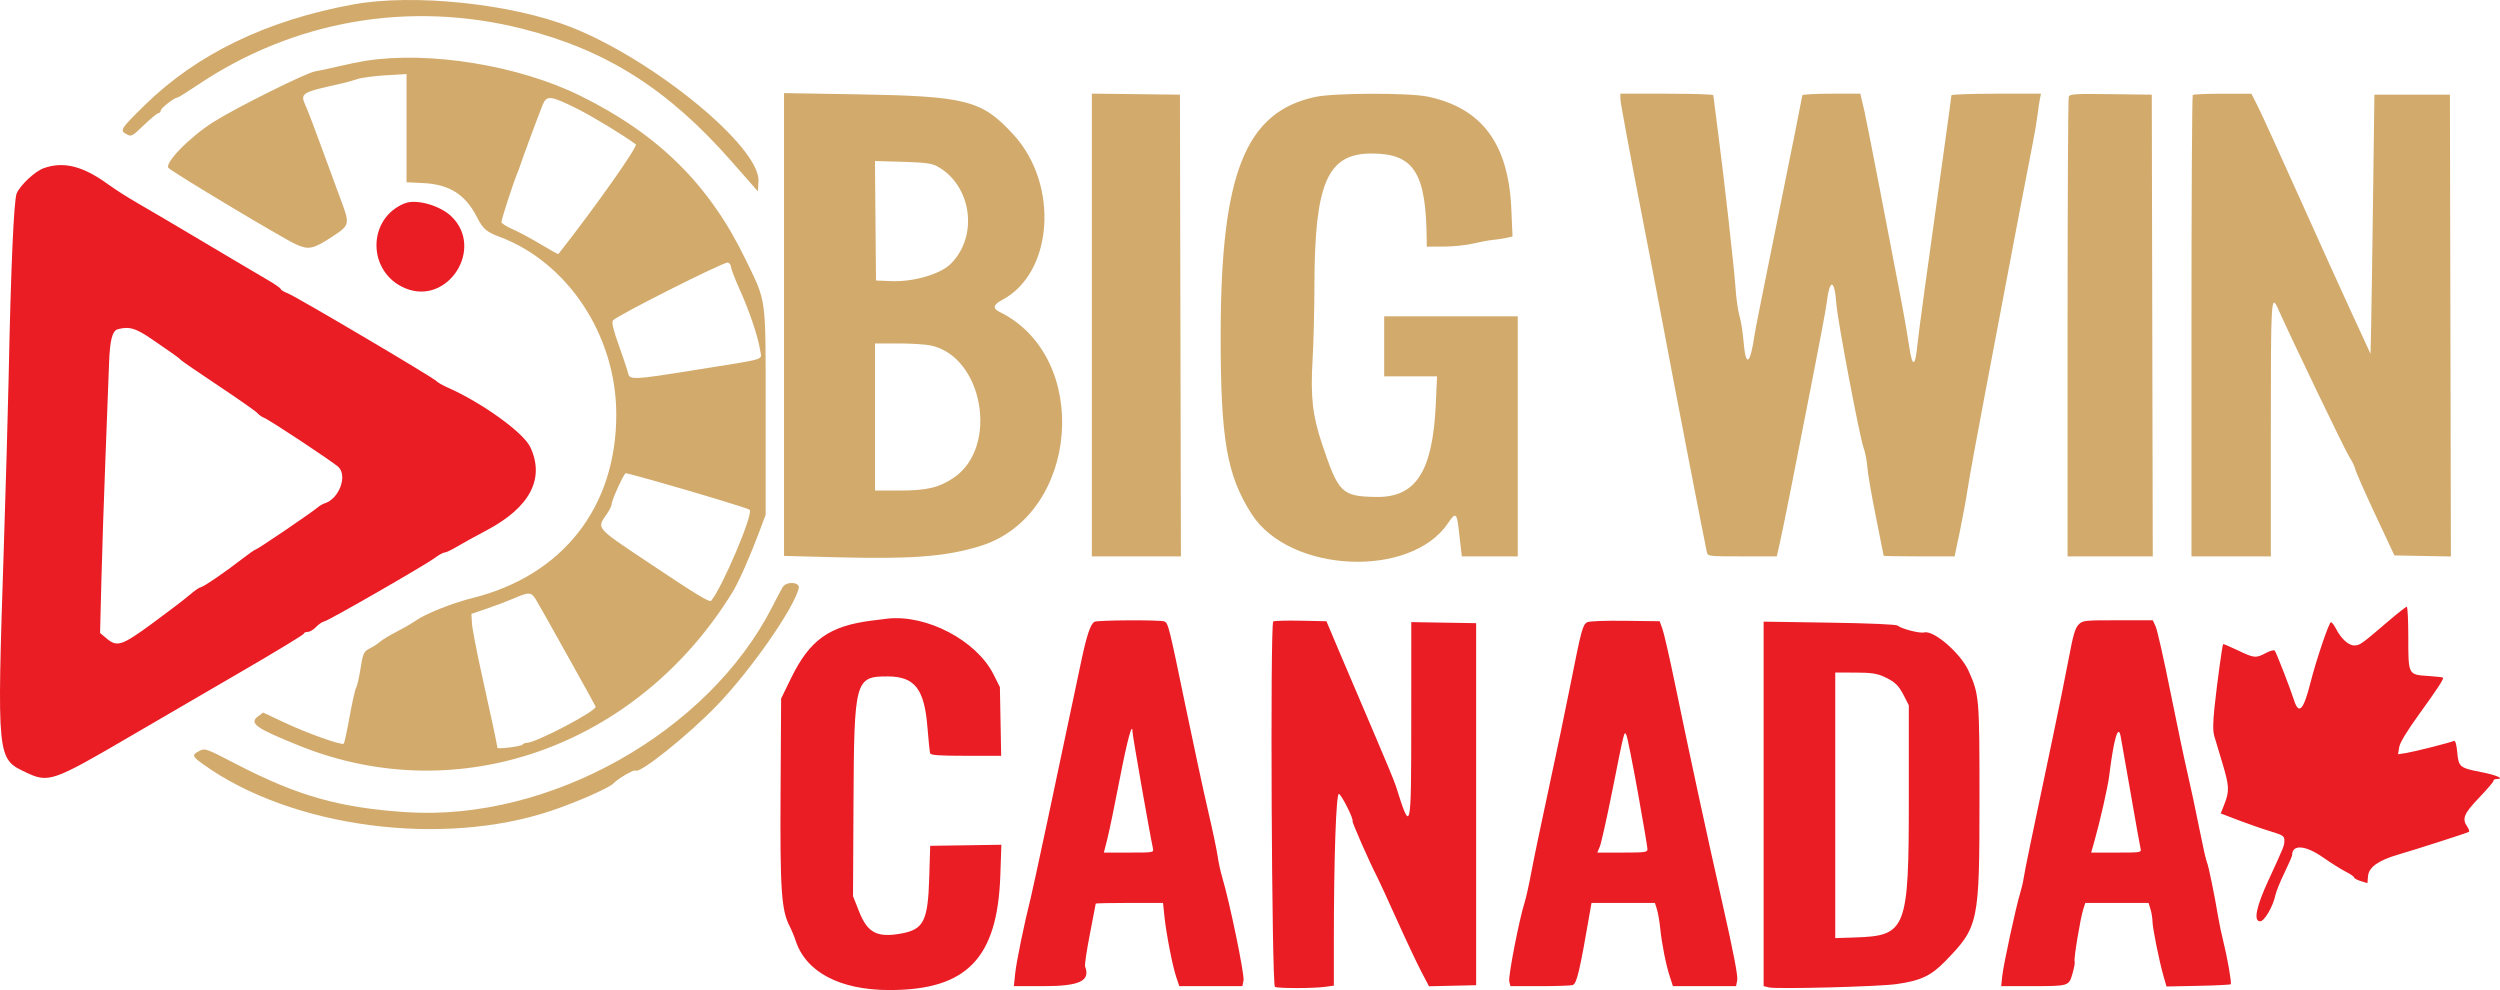
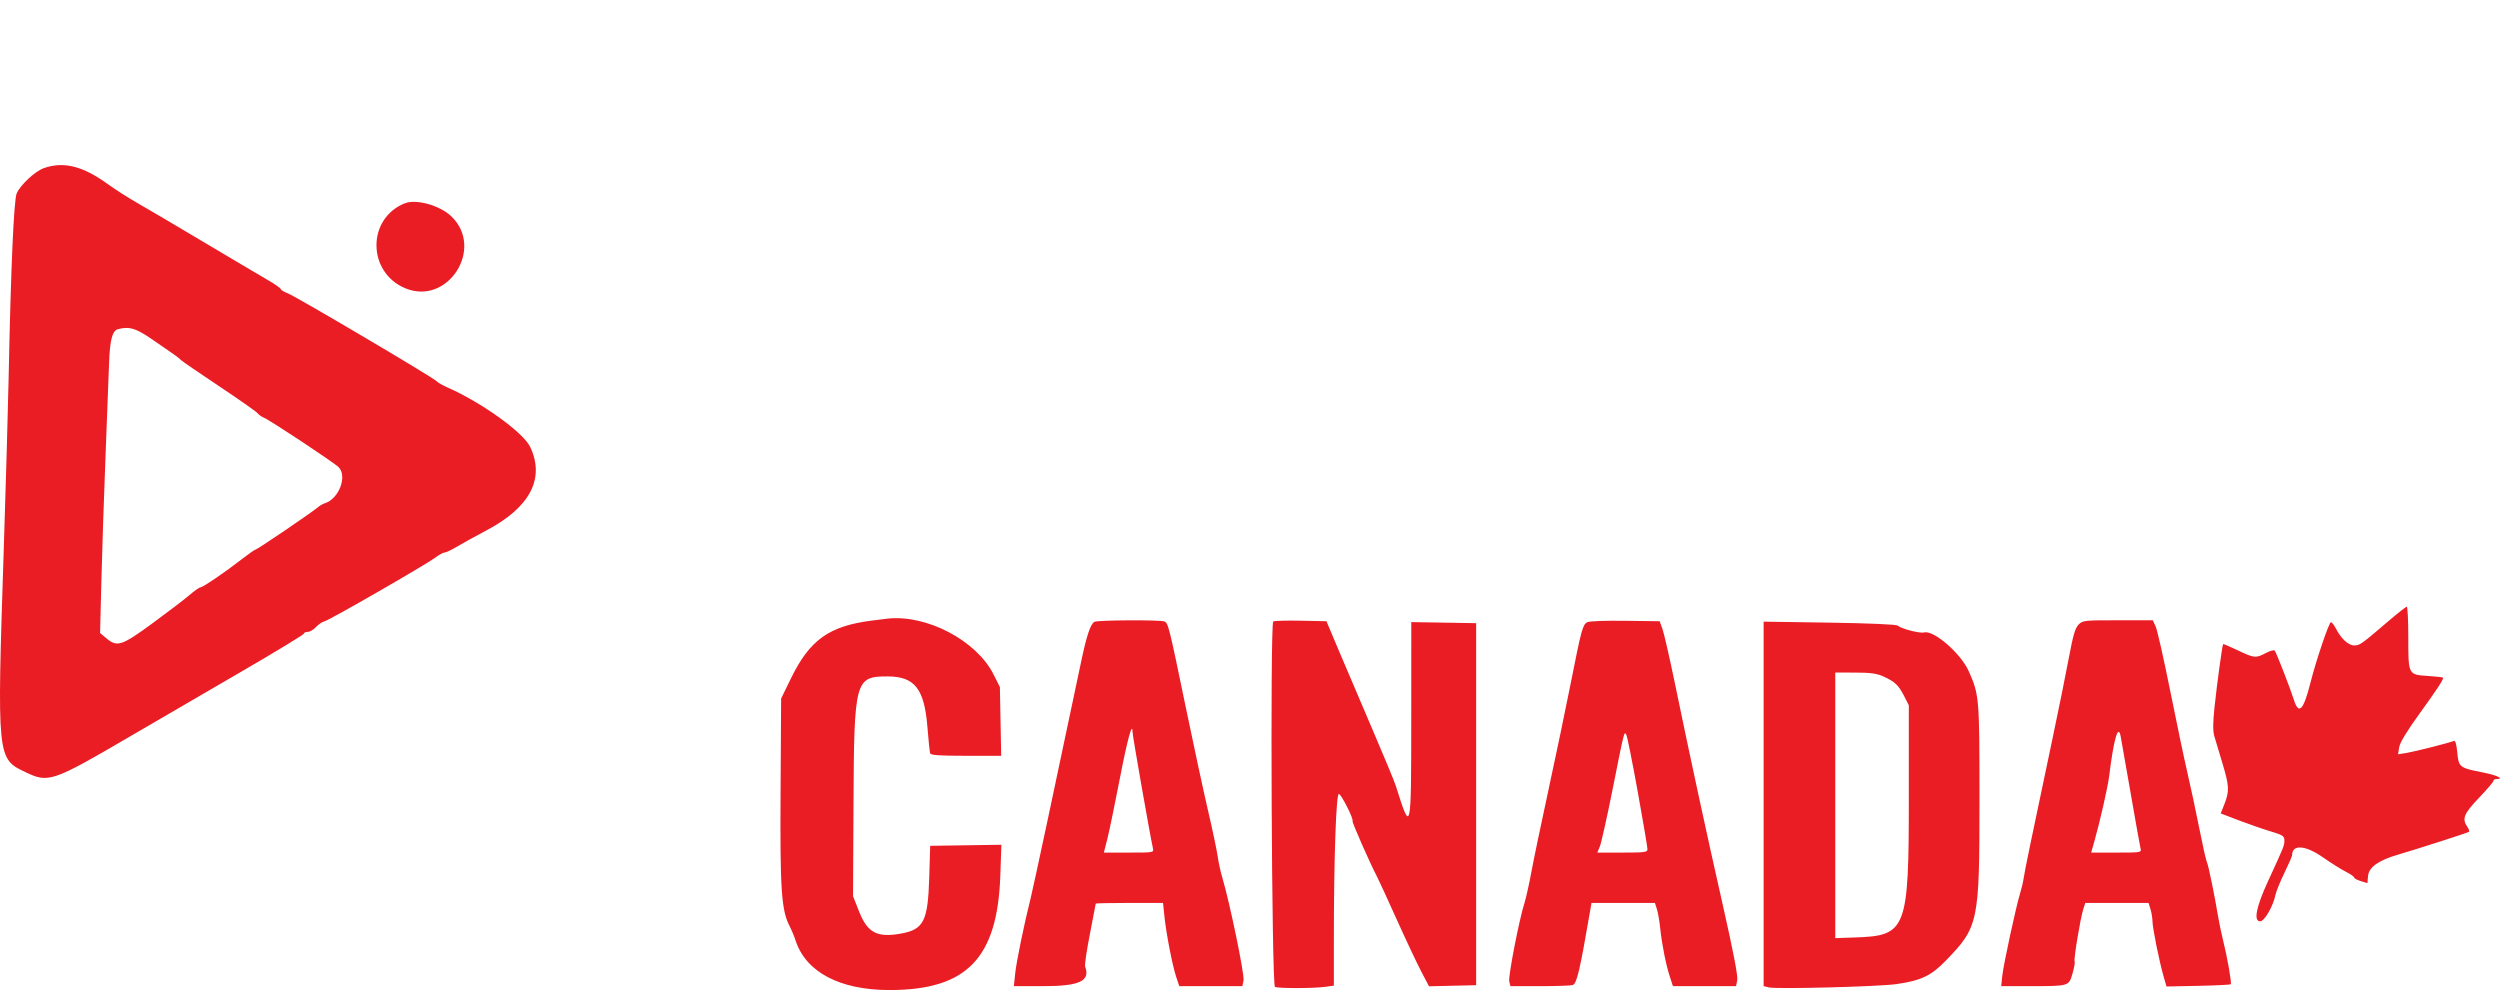
<svg xmlns="http://www.w3.org/2000/svg" id="Layer_2" data-name="Layer 2" viewBox="0 0 336.292 133.177">
  <defs>
    <style>
      .cls-1 {
        fill: #d2aa6c;
      }

      .cls-1, .cls-2 {
        fill-rule: evenodd;
      }

      .cls-2 {
        fill: #ea1c24;
      }
    </style>
  </defs>
  <g id="svg">
    <g id="svgg">
-       <path id="path0" class="cls-1" d="M47.523.595c-11.64,2.129-21.053,6.677-28.06,13.56-3.296,3.237-3.391,3.392-2.41,3.917.617.33.732.268,2.321-1.258.92-.884,1.799-1.606,1.955-1.606s.285-.146.288-.326c.006-.322,1.836-1.757,2.241-1.757.116,0,1.328-.752,2.693-1.67C39.531,2.725,55.123.03,70.336,3.886c11.25,2.852,19.524,8.104,28.056,17.809l3.558,4.047.079-1.351c.265-4.581-13.988-16.307-25.209-20.737C68.814.493,55.618-.885,47.523.595M49.19,8.179c-.803.126-2.443.462-3.646.746-1.203.283-2.619.587-3.148.674-1.218.2-10.527,4.829-13.623,6.774-3.244,2.038-6.748,5.626-6.089,6.236.768.712,15.303,9.419,17.094,10.24,1.728.793,2.334.671,4.854-.973,2.453-1.602,2.468-1.669,1.176-5.1-.589-1.564-1.762-4.754-2.607-7.088-.844-2.334-1.777-4.775-2.072-5.423-.788-1.729-.64-1.826,4.571-2.976.717-.159,1.771-.447,2.344-.642.573-.195,2.302-.428,3.841-.518l2.8-.164v14.554l2.278.11c3.491.168,5.659,1.549,7.199,4.586.796,1.569,1.265,1.977,3.023,2.634,9.21,3.443,15.699,13.293,15.716,23.854.02,12.511-7.193,21.722-19.389,24.755-2.713.675-6.315,2.116-7.615,3.046-.449.321-1.58.975-2.512,1.452s-1.929,1.079-2.216,1.337c-.286.258-.893.657-1.349.887-.927.469-.994.617-1.383,3.109-.153.975-.392,1.971-.532,2.213-.14.242-.536,2.002-.88,3.91-.344,1.909-.695,3.54-.781,3.625-.259.26-4.848-1.37-7.938-2.82l-2.913-1.366-.682.509c-1.252.935-.315,1.597,5.651,3.99,21.389,8.583,45.38.06,58.155-20.662.835-1.354,2.348-4.764,3.614-8.144l.861-2.3v-13.802c0-15.866.164-14.622-2.715-20.573-4.863-10.048-11.728-16.831-22.285-22.018-8.275-4.066-20.282-6.013-28.802-4.672M105.466,43.652v31.127l7.402.192c9.915.256,14.558-.122,19.091-1.554,13.226-4.177,14.898-25.41,2.478-31.471q-1.393-.68.335-1.579c6.882-3.596,7.738-15.478,1.599-22.21-4.282-4.697-6.323-5.223-21.204-5.471l-9.701-.161v31.127M146.872,43.719v31.124h11.982l-.067-31.054-.066-31.055-5.924-.07-5.925-.07v31.125M176.95,13.035c-9.434,2.013-12.731,10.284-12.751,31.991-.013,14.057.828,18.92,4.174,24.129,5.122,7.975,21.463,8.69,26.452,1.158.951-1.435,1.166-1.298,1.395.882.082.789.212,1.933.287,2.542l.137,1.106h7.52v-32.291h-17.969v8.073h7.112l-.169,3.729c-.413,9.097-2.673,12.597-8.066,12.495-4.586-.087-5.017-.511-7.228-7.11-1.298-3.872-1.573-6.347-1.275-11.47.129-2.213.238-6.607.243-9.764.02-13.879,1.731-17.857,7.681-17.857,5.72,0,7.359,2.579,7.425,11.682l.006.847,2.279-.006c1.253-.003,3.04-.188,3.971-.411.931-.224,2.118-.443,2.638-.488.52-.045,1.328-.166,1.796-.269l.852-.187-.158-3.681c-.377-8.792-3.956-13.608-11.247-15.139-2.53-.531-12.553-.505-15.105.039M217.967,13.32c0,.394,1.174,6.751,2.608,14.128,1.435,7.376,2.963,15.345,3.397,17.708.88,4.8,5.402,28.187,5.626,29.101.142.581.188.586,4.774.586h4.631l.433-1.888c.238-1.038.96-4.583,1.604-7.877.644-3.294,1.921-9.798,2.838-14.453.917-4.655,1.738-9.05,1.824-9.766.416-3.455,1.071-3.422,1.324.067.158,2.177,3.128,17.866,3.649,19.275.227.613.456,1.785.51,2.605.054.82.57,3.826,1.148,6.68.577,2.855,1.05,5.228,1.05,5.274s2.147.083,4.772.083h4.772l.696-3.32c.383-1.826.862-4.433,1.066-5.794.203-1.361,1.262-7.162,2.353-12.891,1.09-5.729,2.267-11.94,2.615-13.802.89-4.765,3.176-16.711,3.762-19.661.271-1.361.567-3.106.658-3.878.092-.772.234-1.739.316-2.148l.149-.745h-6.023c-3.312,0-6.022.099-6.022.22,0,.122-.466,3.549-1.035,7.618-2.296,16.397-3.388,24.401-3.531,25.886-.307,3.18-.698,3.18-1.159,0-.166-1.146-.589-3.607-.941-5.469-1.515-8.025-4.829-25.076-5.035-25.911-.124-.502-.298-1.234-.387-1.628l-.161-.716h-3.902c-2.145,0-3.901.099-3.901.221,0,.122-1.408,7.159-3.128,15.639-1.721,8.479-3.191,15.85-3.266,16.38-.613,4.289-1.223,4.696-1.522,1.015-.096-1.187-.339-2.703-.54-3.369-.2-.666-.44-2.361-.532-3.765-.179-2.727-1.646-15.708-2.482-21.954-.278-2.077-.506-3.864-.507-3.972-.001-.107-2.814-.195-6.252-.195h-6.25l.001.716M278.282,13.011c-.088.229-.16,14.235-.16,31.125v30.707h11.461l-.066-31.054-.067-31.055-5.504-.07c-4.848-.062-5.523-.021-5.664.347M294.963,12.777c-.096.096-.174,14.1-.174,31.12v30.946h10.677v-17.187c0-17.591.038-18.215.99-16.081,1.855,4.16,9.092,19.196,9.599,19.943.342.505.687,1.219.766,1.588.079.368,1.297,3.131,2.706,6.138l2.561,5.469,3.8.072,3.799.072-.066-31.061-.066-31.062h-10.157l-.186,14.193c-.102,7.806-.22,15.647-.26,17.426l-.075,3.233-2.516-5.447c-1.384-2.996-4.584-10.063-7.112-15.706-2.528-5.642-5-11.062-5.495-12.044l-.899-1.785h-3.859c-2.123,0-3.938.078-4.033.173M77.732,14.677c2.058,1.03,6.035,3.447,7.797,4.74.332.244-5.589,8.631-10.417,14.755-.036.047-1.108-.544-2.381-1.311-1.273-.768-2.981-1.685-3.796-2.037-.814-.353-1.483-.782-1.485-.953-.005-.341,1.574-5.216,2.093-6.46.179-.43.355-.898.392-1.042.109-.433,2.625-7.219,3.078-8.3.539-1.287,1.066-1.219,4.719.608M125.987,22.33c4.701,2.501,5.701,9.364,1.916,13.15-1.397,1.396-5.015,2.455-7.984,2.337l-2.083-.083-.069-8.037-.069-8.037,3.715.106c2.892.083,3.905.208,4.574.564M98.336,35.915c.017.284.559,1.689,1.206,3.121,1.301,2.884,2.481,6.412,2.714,8.111.183,1.333,1.146,1.038-8.379,2.566-8.811,1.414-9.175,1.431-9.398.456-.089-.394-.64-2.047-1.222-3.674-.763-2.13-.99-3.078-.811-3.386.315-.542,14.9-7.896,15.45-7.79.225.043.423.311.44.596M125.21,46.472c7.064,1.515,9.17,13.673,3.082,17.793-1.977,1.338-3.631,1.724-7.378,1.724h-3.208v-19.791h3.112c1.711,0,3.688.123,4.392.274M88.079,64.693c5.859,1.653,12.551,3.688,12.765,3.881.542.489-3.68,10.459-5.181,12.236-.216.256-1.922-.78-8.235-4.999-7.463-4.987-7.181-4.659-5.774-6.711.349-.509.633-1.095.63-1.302-.006-.506,1.647-4.132,1.889-4.144.105-.004,1.863.463,3.906,1.039M105.289,78.973c-.166.266-.8,1.462-1.409,2.657-8.599,16.877-29.967,28.874-49.195,27.622-8.977-.584-14.619-2.175-22.855-6.443-4.18-2.165-4.246-2.189-5.013-1.792-1.043.539-.994.705.529,1.8,11.81,8.485,32.028,11.188,46.776,6.253,3.441-1.151,7.908-3.12,8.427-3.714.516-.59,2.756-1.888,2.941-1.704.507.507,7.097-4.765,10.932-8.746,4.55-4.722,10.321-12.98,11.021-15.768.213-.848-1.639-.99-2.154-.165M72.079,80.638c.281.465.835,1.432,1.233,2.148s2.067,3.703,3.71,6.637c1.642,2.934,3.037,5.466,3.099,5.628.209.545-8.045,4.887-9.269,4.875-.226-.002-.483.105-.571.239-.152.231-3.346.64-3.367.431-.044-.436-.956-4.706-2.043-9.573-.715-3.205-1.337-6.416-1.382-7.138l-.08-1.311,2.083-.706c1.146-.389,2.787-1.01,3.646-1.381,2.033-.877,2.332-.861,2.941.151" />
      <path id="path1" class="cls-2" d="M5.885,22.623c-1.17.417-3.101,2.209-3.635,3.374-.389.847-.79,10.017-1.09,24.888-.083,4.082-.378,14.453-.656,23.047-.917,28.299-.936,28.109,3.009,29.977,3.018,1.429,3.583,1.234,13.932-4.82,3.509-2.053,10.218-5.958,14.909-8.679,4.691-2.721,8.529-5.052,8.529-5.179s.229-.231.51-.231.784-.295,1.118-.656c.335-.361.837-.701,1.118-.757.612-.122,13.676-7.635,14.939-8.592.488-.37,1.043-.672,1.233-.672s.903-.335,1.586-.745c.682-.409,2.523-1.424,4.091-2.254,5.826-3.089,7.843-6.945,5.85-11.185-.915-1.948-6.486-5.964-11.101-8.003-.685-.303-1.363-.69-1.506-.861-.379-.452-18.833-11.351-19.987-11.804-.537-.211-.976-.478-.976-.593,0-.115-.85-.7-1.888-1.3-1.039-.599-4.877-2.871-8.529-5.047-3.652-2.176-7.637-4.523-8.854-5.216-1.218-.692-2.99-1.823-3.938-2.512-3.397-2.472-6.005-3.127-8.664-2.18M54.424,27.359c-5.084,2.059-5.029,9.278.087,11.415,5.702,2.383,10.68-5.322,6.231-9.643-1.549-1.504-4.757-2.404-6.318-1.772M20.316,45.551c3.025,2.059,3.73,2.564,4.027,2.88.145.154,2.432,1.723,5.081,3.488,2.65,1.764,4.994,3.408,5.209,3.653.215.245.595.518.846.606.687.241,9.43,6.025,10.061,6.657,1.216,1.215.065,4.257-1.839,4.862-.289.091-.72.339-.956.549-.701.623-8.157,5.686-8.374,5.686-.11,0-.945.584-1.857,1.297-2.186,1.71-5.229,3.781-5.56,3.783-.145.001-.819.477-1.497,1.058-.678.582-2.904,2.28-4.947,3.775-4.167,3.049-4.75,3.238-6.208,2.011l-.839-.706.175-7.041c.096-3.873.343-11.319.548-16.547.206-5.228.423-10.911.482-12.63.11-3.185.431-4.443,1.186-4.645,1.51-.404,2.371-.16,4.462,1.264M321.342,83.502c-3.709,3.175-3.913,3.321-4.649,3.321-.793,0-1.795-.922-2.48-2.279-.235-.466-.535-.846-.667-.846-.253,0-2.012,5.196-2.733,8.073-.944,3.762-1.582,4.451-2.232,2.408-.521-1.637-2.388-6.431-2.594-6.659-.106-.117-.646.029-1.2.326-1.333.714-1.563.692-3.775-.368-1.041-.498-1.923-.875-1.961-.837-.115.114-.828,5.324-1.159,8.468-.224,2.127-.233,3.214-.032,3.906.153.527.638,2.146,1.078,3.598.935,3.091.973,3.8.293,5.525l-.506,1.284,2.394.914c1.317.503,3.243,1.172,4.282,1.486,1.688.512,1.888.641,1.888,1.224,0,.707-.035.794-2.176,5.434-1.622,3.515-2.006,5.452-1.081,5.452.57,0,1.75-2.035,2.05-3.536.092-.46.636-1.8,1.208-2.977s1.041-2.255,1.041-2.395c0-1.468,1.773-1.346,4.11.282,1.105.771,2.507,1.652,3.116,1.959.609.307,1.107.653,1.107.769s.404.336.897.487l.898.275.079-.937c.102-1.211,1.394-2.127,4.116-2.92,2.403-.7,9.171-2.875,9.442-3.034.109-.064.021-.369-.195-.678-.758-1.082-.483-1.767,1.568-3.91,1.07-1.117,1.945-2.142,1.945-2.278,0-.136.176-.248.391-.248,1.184,0,.079-.516-1.946-.91-3.003-.583-3.138-.693-3.32-2.695-.096-1.055-.251-1.59-.442-1.517-.743.285-5.35,1.452-6.376,1.614l-1.145.182.153-.947c.103-.632,1.01-2.131,2.737-4.521,2.347-3.249,3.177-4.509,3.177-4.826,0-.062-.898-.171-1.995-.241-2.721-.175-2.692-.119-2.692-5.199,0-2.264-.092-4.117-.204-4.117s-1.196.85-2.41,1.888M117.315,83.473c-5.774.731-8.387,2.592-10.911,7.767l-1.329,2.725-.074,12.469c-.08,13.253.104,15.999,1.216,18.149.259.501.625,1.38.812,1.953,1.387,4.236,5.957,6.641,12.62,6.641,10.406,0,14.532-4.271,14.913-15.436l.14-4.108-4.787.072-4.788.071-.13,4.297c-.176,5.829-.74,6.949-3.776,7.504-3.22.588-4.523-.091-5.652-2.947l-.824-2.083.065-12.631c.084-16.433.217-16.927,4.571-16.927,3.665,0,4.967,1.661,5.377,6.857.137,1.743.302,3.316.366,3.495.088.244,1.297.325,4.834.325h4.717l-.086-4.622-.087-4.622-.856-1.706c-2.284-4.549-8.98-8.074-14.248-7.502-.143.016-1.08.132-2.083.259M147.208,83.646c-.532.338-1.04,1.863-1.755,5.261-3.254,15.489-6.482,30.615-6.808,31.9-.867,3.426-1.927,8.581-2.089,10.169l-.172,1.68h3.925c4.903,0,6.398-.697,5.654-2.635-.079-.204.211-2.171.644-4.371.432-2.199.786-4.042.786-4.095,0-.054,2.037-.097,4.527-.097h4.527l.182,1.758c.243,2.358,1.074,6.64,1.587,8.186l.417,1.254h8.487l.156-.78c.15-.754-1.875-10.563-2.851-13.803-.237-.788-.519-2.077-.626-2.865-.107-.788-.686-3.542-1.288-6.12-.601-2.578-1.957-8.867-3.012-13.975-2.259-10.939-2.353-11.315-2.885-11.519-.6-.23-9.036-.184-9.406.052M171.272,83.604c-.432.431-.204,48.988.231,49.154.543.209,5.176.203,6.713-.007l1.208-.166v-5.912c0-11.197.305-20.026.686-19.879.368.141,2.025,3.446,1.827,3.644-.109.109,2.329,5.647,3.304,7.504.225.43,1.411,3.008,2.635,5.73,1.224,2.721,2.703,5.859,3.287,6.974l1.061,2.026,3.171-.073,3.17-.073v-48.698l-4.362-.072-4.362-.071-.006,13.222c-.006,15.207-.028,15.298-2.08,8.796-.181-.573-1.563-3.913-3.072-7.422s-3.534-8.255-4.499-10.547l-1.756-4.167-3.488-.072c-1.918-.039-3.569.009-3.668.109M213.493,83.704c-.6.355-.792,1.069-2.175,8.067-.664,3.365-2.009,9.811-2.988,14.322-.979,4.512-2.029,9.551-2.334,11.198-.304,1.647-.722,3.522-.928,4.167-.719,2.255-2.208,9.927-2.049,10.56l.16.638h3.987c2.192,0,4.171-.071,4.396-.157.556-.214.932-1.827,2.375-10.195l.146-.846h8.53l.269.846c.149.466.347,1.608.441,2.539.213,2.119.779,4.959,1.31,6.576l.406,1.237h8.487l.161-.804c.109-.545-.518-3.803-1.939-10.091-2.192-9.693-4.335-19.613-6.48-29.99-.695-3.366-1.433-6.589-1.64-7.162l-.375-1.042-4.662-.06c-2.725-.035-4.843.047-5.098.197M279.601,84.023c-.457.461-.737,1.42-1.311,4.492-.401,2.149-1.372,6.953-2.159,10.677-2.887,13.672-3.78,17.989-3.904,18.881-.069.501-.287,1.438-.484,2.083-.573,1.873-2.25,9.636-2.406,11.133l-.142,1.367,4.008-.004c5.147-.004,5.086.014,5.589-1.716.224-.769.349-1.492.279-1.606-.151-.244.769-5.796,1.164-7.026l.271-.846h8.513l.259.846c.142.466.262,1.198.267,1.628.01.914.909,5.376,1.486,7.379l.4,1.389,4.262-.087c2.344-.048,4.316-.146,4.382-.217.143-.157-.471-3.676-1.023-5.86-.217-.859-.513-2.265-.657-3.125-.523-3.121-1.329-7.04-1.527-7.422-.112-.215-.573-2.265-1.026-4.557-.452-2.292-1.165-5.632-1.583-7.422-.419-1.79-1.465-6.771-2.327-11.068-.861-4.296-1.741-8.193-1.954-8.658l-.389-.847h-4.704c-4.532,0-4.724.022-5.284.586M237.237,108.134v24.512l.7.176c1.01.253,14.676-.096,17.117-.438,3.327-.466,4.703-1.113,6.654-3.126,4.461-4.603,4.565-5.104,4.565-21.862,0-13.595-.03-13.945-1.463-17.148-1.055-2.354-4.686-5.506-5.961-5.172-.592.155-3.033-.471-3.581-.918-.203-.166-3.705-.319-9.18-.402l-8.851-.134v24.512M253.378,91.009c1.528.693,2.016,1.159,2.767,2.641l.623,1.228v12.473c0,17.73-.306,18.523-7.226,18.753l-2.67.089v-35.725l2.67.006c2.118.005,2.91.115,3.836.535M152.341,98.441c0,.49,2.317,13.704,2.746,15.66.128.584.118.586-3.235.586h-3.364l.478-1.888c.263-1.038,1.026-4.73,1.696-8.203.969-5.023,1.679-7.625,1.679-6.155M285.255,98.997c.079.394.682,3.822,1.34,7.617.658,3.796,1.26,7.165,1.338,7.487.141.585.135.586-3.247.586h-3.388l.461-1.627c.733-2.589,1.786-7.24,1.96-8.659.604-4.927,1.208-7.049,1.536-5.404M220.305,106.508c.719,3.987,1.307,7.459,1.307,7.714,0,.423-.309.465-3.372.465h-3.372l.346-.846c.191-.466.955-3.893,1.698-7.617,1.615-8.099,1.564-7.898,1.861-7.366.124.22.813,3.663,1.532,7.65" />
    </g>
  </g>
</svg>